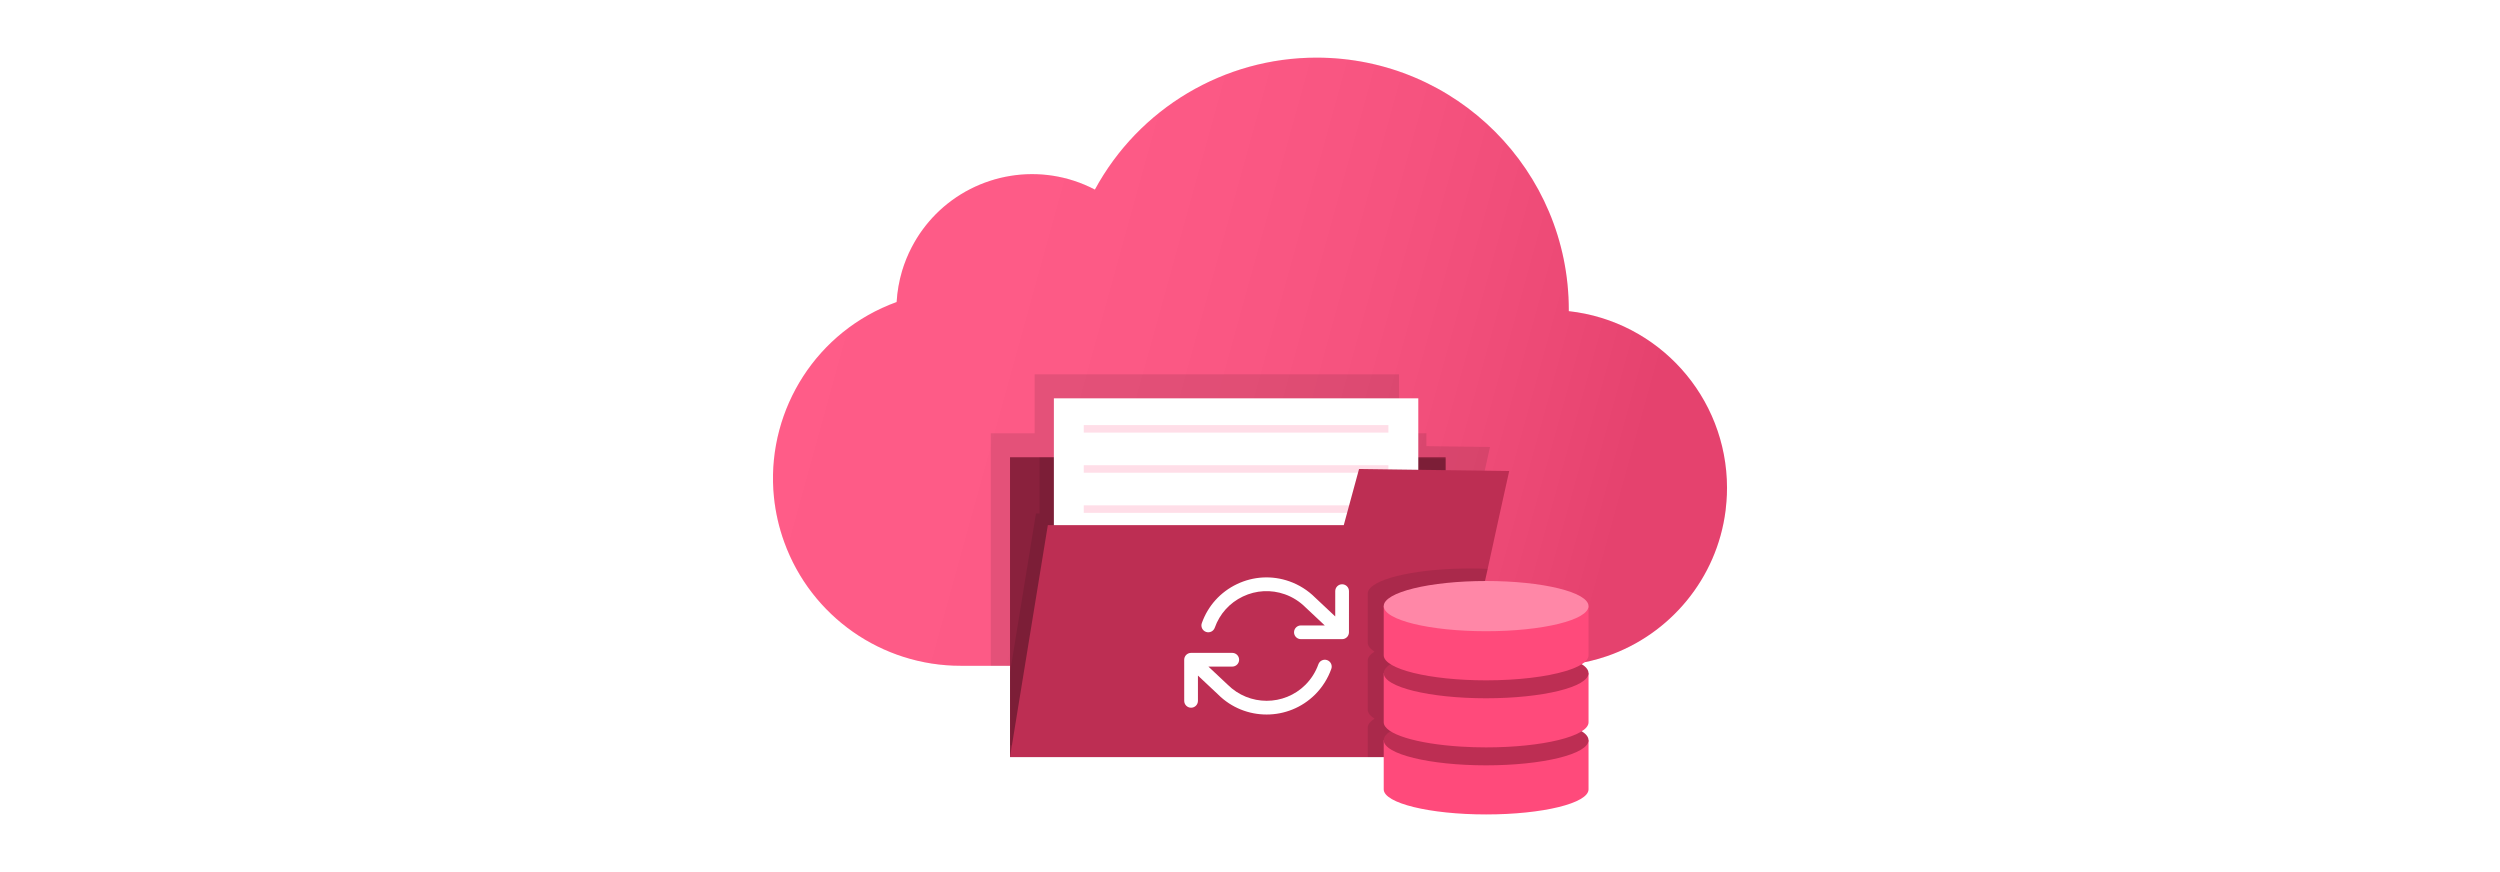
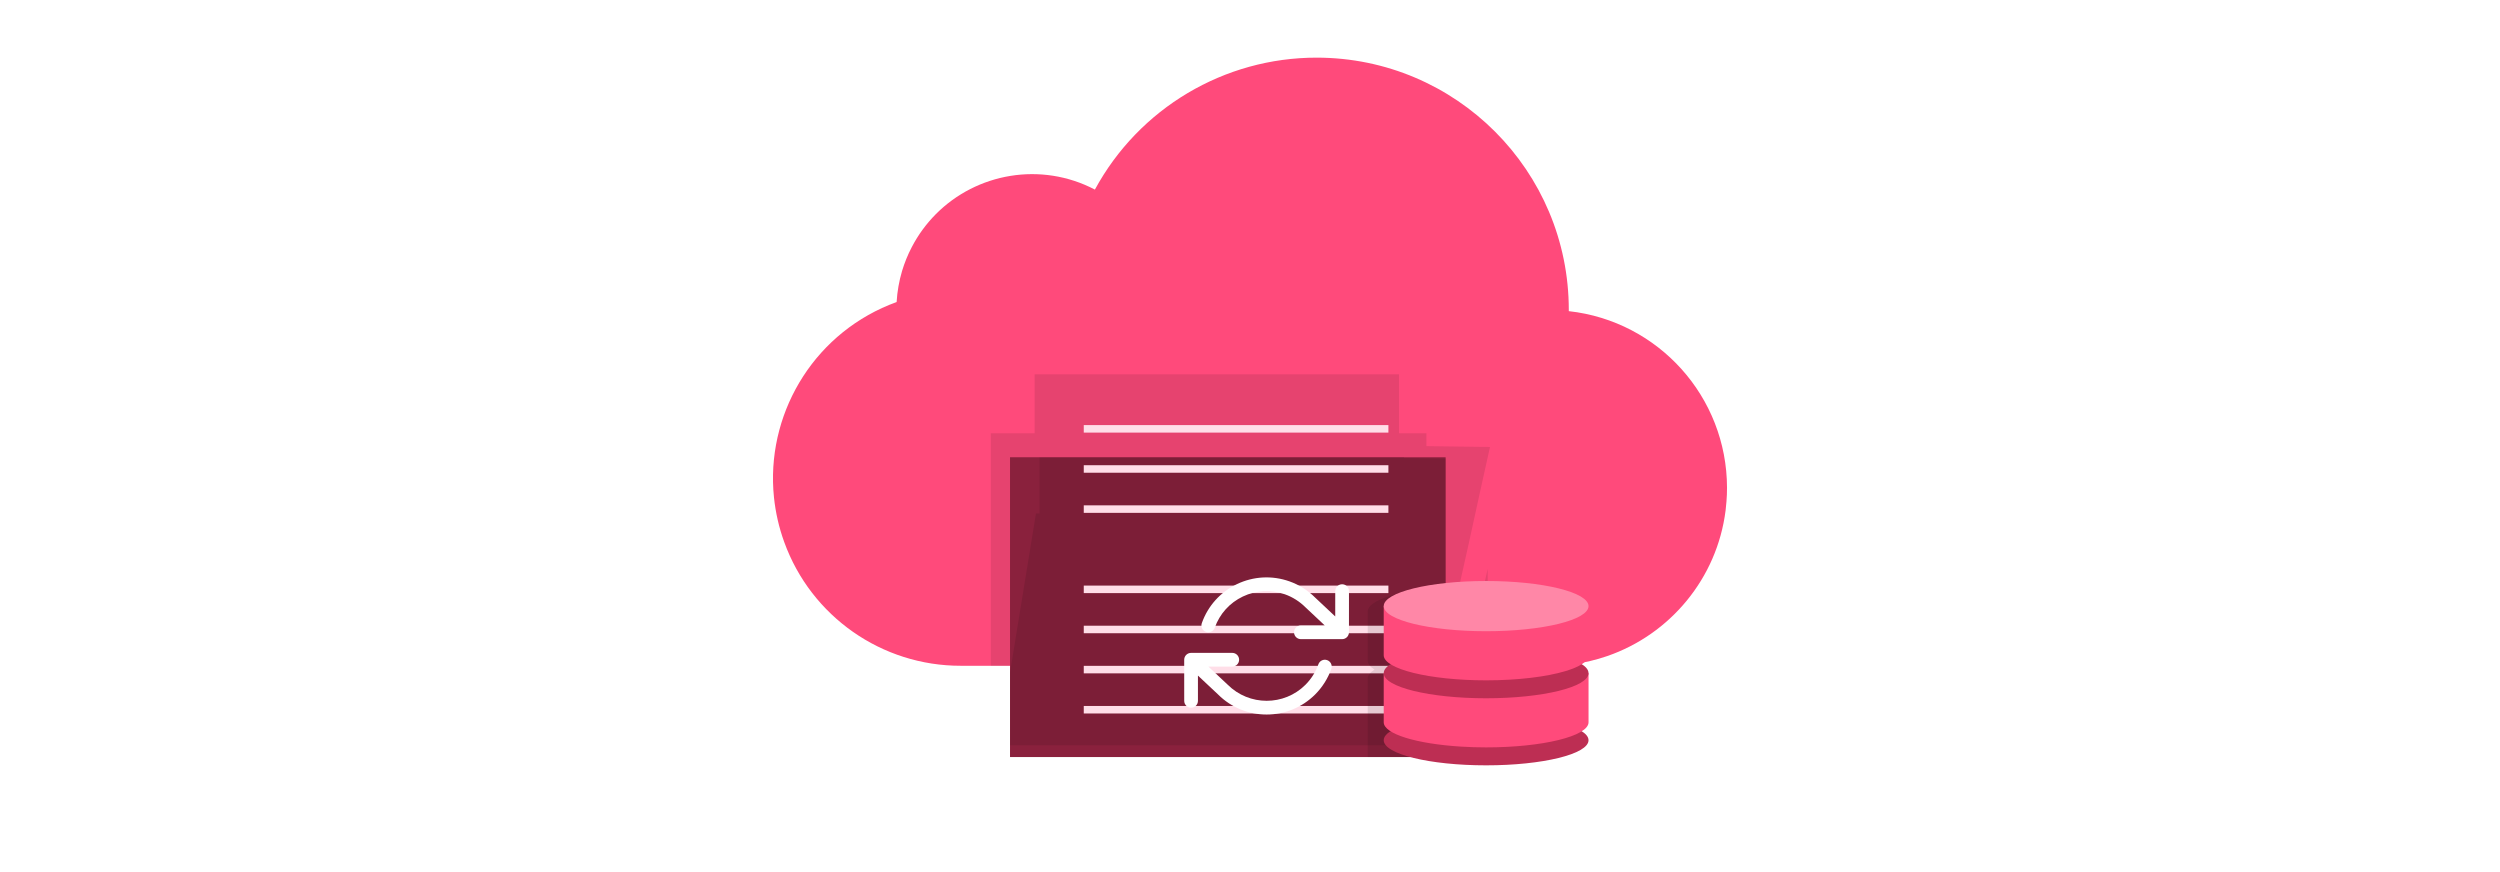
<svg xmlns="http://www.w3.org/2000/svg" id="Layer_1" viewBox="0 0 860 300">
  <defs>
    <linearGradient id="linear-gradient" x1="295.796" y1="97.517" x2="559.748" y2="170.448" gradientUnits="userSpaceOnUse">
      <stop offset="0" stop-color="#fff" />
      <stop offset=".143" stop-color="#fbfbfb" />
      <stop offset=".271" stop-color="#f0f0f0" />
      <stop offset=".393" stop-color="#dedede" />
      <stop offset=".512" stop-color="#c4c4c4" />
      <stop offset=".628" stop-color="#a3a3a3" />
      <stop offset=".742" stop-color="#7a7a7a" />
      <stop offset=".854" stop-color="#4a4a4a" />
      <stop offset=".963" stop-color="#141414" />
      <stop offset="1" stop-color="#000" />
    </linearGradient>
  </defs>
  <rect width="860" height="300" fill="#fff" />
  <g>
    <path d="m594.093,167.765c0,1.592-.059,3.184-.187,4.753-.082,1.042-.187,2.06-.304,3.091-2.95,23.367-19.083,42.614-40.718,50.083-3.817,1.311-7.809,2.283-11.93,2.81-2.599.351-5.257.527-7.949.527h-202.464c-27.184.047-51.488-16.952-60.748-42.509-1.85-5.081-3.009-10.267-3.547-15.43-.094-.89-.164-1.768-.222-2.658-1.686-27.805,14.892-54.544,42.415-64.53.211-3.629.843-7.188,1.861-10.653.855-2.833,1.967-5.608,3.36-8.254,2.236-4.296,5.034-8.055,8.265-11.321,14.037-14.13,36.152-18.158,54.719-8.453,15.184-27.992,44.475-45.412,76.319-45.389,47.917.047,86.738,38.903,86.703,86.832v.375c30.954,3.442,54.368,29.572,54.427,60.725Z" fill="#ff4a7b" />
-     <path d="m594.093,167.765c0,1.592-.059,3.184-.187,4.753-.082,1.042-.187,2.06-.304,3.091-2.95,23.367-19.083,42.614-40.718,50.083-3.817,1.311-7.809,2.283-11.93,2.81-2.599.351-5.257.527-7.949.527h-202.464c-27.184.047-51.488-16.952-60.748-42.509-1.85-5.081-3.009-10.267-3.547-15.43-.094-.89-.164-1.768-.222-2.658-1.686-27.805,14.892-54.544,42.415-64.53.211-3.629.843-7.188,1.861-10.653.855-2.833,1.967-5.608,3.36-8.254,2.236-4.296,5.034-8.055,8.265-11.321,14.037-14.13,36.152-18.158,54.719-8.453,15.184-27.992,44.475-45.412,76.319-45.389,47.917.047,86.738,38.903,86.703,86.832v.375c30.954,3.442,54.368,29.572,54.427,60.725Z" fill="url(#linear-gradient)" opacity=".1" />
    <g>
      <polygon points="512.554 153.763 509.112 169.298 505.284 186.812 495.848 229.028 340.833 229.028 340.833 149.033 355.912 149.033 355.912 128.768 481.272 128.768 481.272 149.033 490.685 149.033 490.685 153.47 512.554 153.763" opacity=".1" />
      <g>
        <rect x="347.447" y="157.298" width="149.852" height="103.128" fill="#8a213d" />
        <polygon points="482.958 157.562 482.958 157.298 357.598 157.298 357.598 176.627 356.369 176.627 347.448 231.346 347.448 256.4 493.214 256.4 497.299 238.113 497.299 157.755 482.958 157.562" opacity=".1" />
        <g>
-           <rect x="362.534" y="137.026" width="125.358" height="117.617" fill="#fff" />
          <g>
            <rect x="372.814" y="146.232" width="104.798" height="2.584" fill="#ffdee8" />
            <rect x="372.814" y="160.035" width="104.798" height="2.584" fill="#ffdee8" />
            <rect x="372.814" y="173.838" width="104.798" height="2.584" fill="#ffdee8" />
-             <rect x="372.814" y="187.641" width="104.798" height="2.584" fill="#ffdee8" />
            <rect x="372.814" y="201.444" width="104.798" height="2.584" fill="#ffdee8" />
            <rect x="372.814" y="215.247" width="104.798" height="2.584" fill="#ffdee8" />
            <rect x="372.814" y="229.05" width="104.798" height="2.584" fill="#ffdee8" />
            <rect x="372.814" y="242.853" width="104.798" height="2.584" fill="#ffdee8" />
          </g>
        </g>
        <g>
-           <polygon points="519.168 162.028 515.726 177.564 511.898 195.077 511.769 195.675 497.299 260.427 347.447 260.427 348.103 256.4 352.563 229.028 360.454 180.643 462.259 180.643 463.406 176.416 464.109 173.841 467.165 162.614 467.516 161.326 477.607 161.466 487.886 161.607 497.299 161.736 510.75 161.911 519.168 162.028" fill="#bd2e53" />
          <g>
            <path d="m463.769,218.585c.035-.069.073-.135.101-.208.03-.075.05-.152.072-.23.02-.07.042-.139.056-.211.016-.089.021-.179.027-.269.004-.053.016-.104.016-.159l.006-14.161c.001-1.304-1.056-2.36-2.361-2.36s-2.362,1.057-2.363,2.36l-.003,8.707-6.926-6.503c-2.472-2.474-5.525-4.399-8.826-5.567-5.949-2.103-12.361-1.765-18.054.949-5.694,2.717-9.987,7.485-12.09,13.428-.435,1.229.21,2.578,1.44,3.012,1.229.437,2.579-.208,3.014-1.437,1.682-4.755,5.117-8.569,9.672-10.741,4.554-2.173,9.684-2.441,14.443-.76,2.641.934,5.081,2.473,7.113,4.504l6.613,6.21h-8.208c-1.304,0-2.361,1.056-2.362,2.359s1.057,2.359,2.361,2.359h14.169c.158,0,.316-.016.471-.047.156-.032.306-.078.449-.138.021-.009.039-.023.06-.032.122-.056.24-.117.35-.192.043-.029.081-.068.123-.101.084-.066.167-.131.241-.207.009-.009.019-.015.028-.024.04-.042.068-.091.104-.136.054-.067.11-.132.157-.204.042-.065.074-.133.109-.201Z" fill="#fff" />
            <path d="m456.535,227.081c-1.223-.438-2.577.207-3.013,1.438-.934,2.635-2.474,5.073-4.454,7.051-7.368,7.353-19.35,7.349-26.766-.058l-6.614-6.206h8.207c1.304,0,2.361-1.056,2.361-2.358s-1.058-2.359-2.362-2.359h-14.168c-.011,0-.021.003-.032.003-.1.001-.199.016-.298.03-.055.008-.113.01-.167.021-.088.019-.173.051-.259.08-.059.02-.122.034-.179.059-.074.032-.142.076-.213.116-.063.035-.129.066-.188.106-.058.04-.109.089-.163.135-.066.054-.133.106-.192.167-.009.009-.02.016-.029.025-.041.043-.069.092-.105.138-.054.066-.108.13-.155.202-.041.064-.073.131-.108.198-.036.069-.073.137-.103.211-.029.074-.048.149-.07.225-.021.072-.043.143-.057.217-.016.086-.02.172-.026.258-.004.056-.017.11-.017.168l.006,14.151c.001,1.302,1.058,2.357,2.362,2.357s2.361-1.055,2.36-2.357l-.003-8.699,6.926,6.498c4.603,4.6,10.65,6.899,16.698,6.899,6.043,0,12.087-2.297,16.691-6.89,2.476-2.472,4.4-5.52,5.568-8.814.435-1.227-.208-2.576-1.438-3.01Z" fill="#fff" />
          </g>
        </g>
      </g>
    </g>
-     <path d="m511.769,195.675l-14.47,64.752h-26.809v-10.103c0-1.101.831-2.142,2.341-3.102-.89-.574-1.545-1.159-1.92-1.78-.281-.421-.421-.855-.421-1.3v-16.893c0-1.089.819-2.131,2.33-3.091-1.51-.96-2.33-1.99-2.33-3.079v-16.893c0-.047,0-.105.012-.152.059-.913.691-1.78,1.815-2.587,2.728-2.002,8.312-3.664,15.57-4.706,2.892-.433,6.064-.749,9.412-.948,1.943-.117,3.969-.187,6.029-.222.784-.012,1.58-.023,2.388-.023,2.061,0,4.086.047,6.053.129Z" opacity=".1" />
+     <path d="m511.769,195.675l-14.47,64.752h-26.809v-10.103v-16.893c0-1.089.819-2.131,2.33-3.091-1.51-.96-2.33-1.99-2.33-3.079v-16.893c0-.047,0-.105.012-.152.059-.913.691-1.78,1.815-2.587,2.728-2.002,8.312-3.664,15.57-4.706,2.892-.433,6.064-.749,9.412-.948,1.943-.117,3.969-.187,6.029-.222.784-.012,1.58-.023,2.388-.023,2.061,0,4.086.047,6.053.129Z" opacity=".1" />
    <g>
-       <path d="m546.457,254.639v16.896c0,4.769-15.773,8.631-35.232,8.631s-35.226-3.89-35.226-8.631v-16.896h70.458Z" fill="#ff4a7b" />
      <ellipse cx="511.226" cy="254.639" rx="35.226" ry="8.637" fill="#bd2e53" />
      <path d="m546.459,231.569v16.896c0,4.768-15.774,8.636-35.233,8.636-2.987,0-5.887-.091-8.655-.267-15.273-.947-26.571-4.351-26.571-8.37v-16.896h70.459Z" fill="#ff4a7b" />
      <ellipse cx="511.226" cy="231.569" rx="35.226" ry="8.637" fill="#bd2e53" />
      <path d="m546.459,208.504v16.896c0,2.073-2.98,3.978-7.949,5.463-6.461,1.938-16.282,3.174-27.284,3.174-19.459,0-35.226-3.89-35.226-8.636v-16.896h70.459Z" fill="#ff4a7b" />
      <ellipse cx="511.226" cy="208.503" rx="35.226" ry="8.637" fill="#ff87a7" />
    </g>
  </g>
</svg>